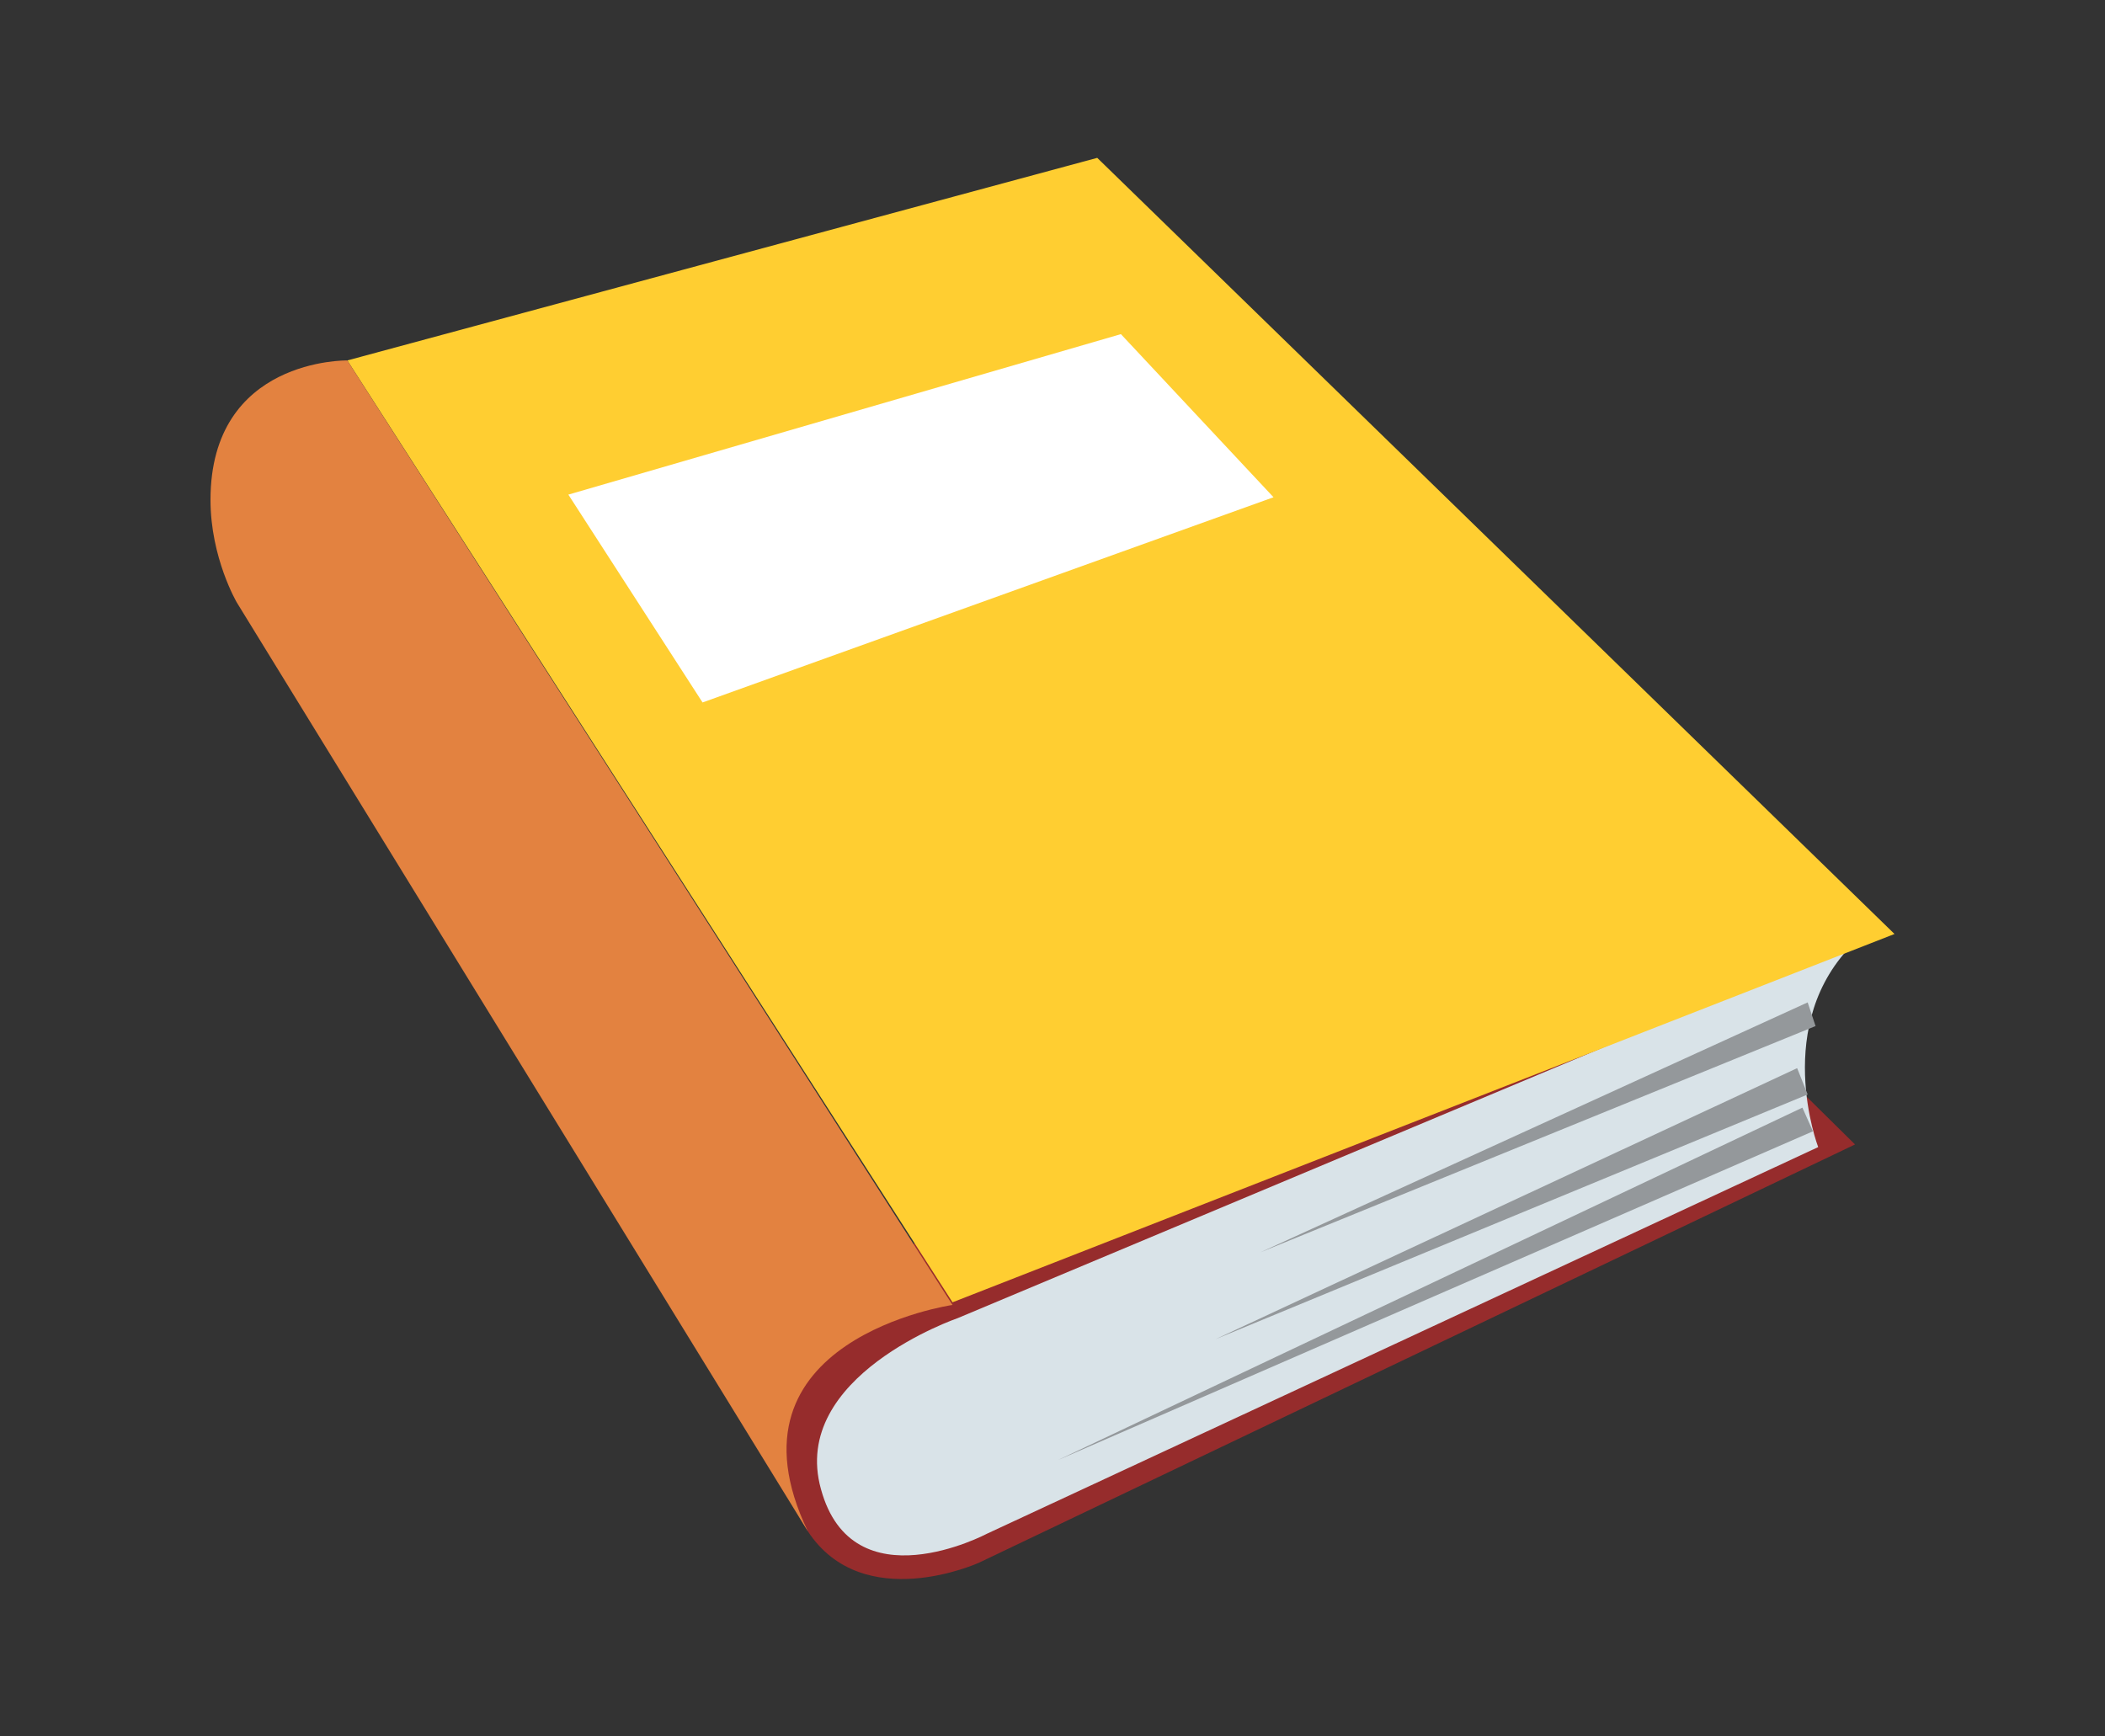
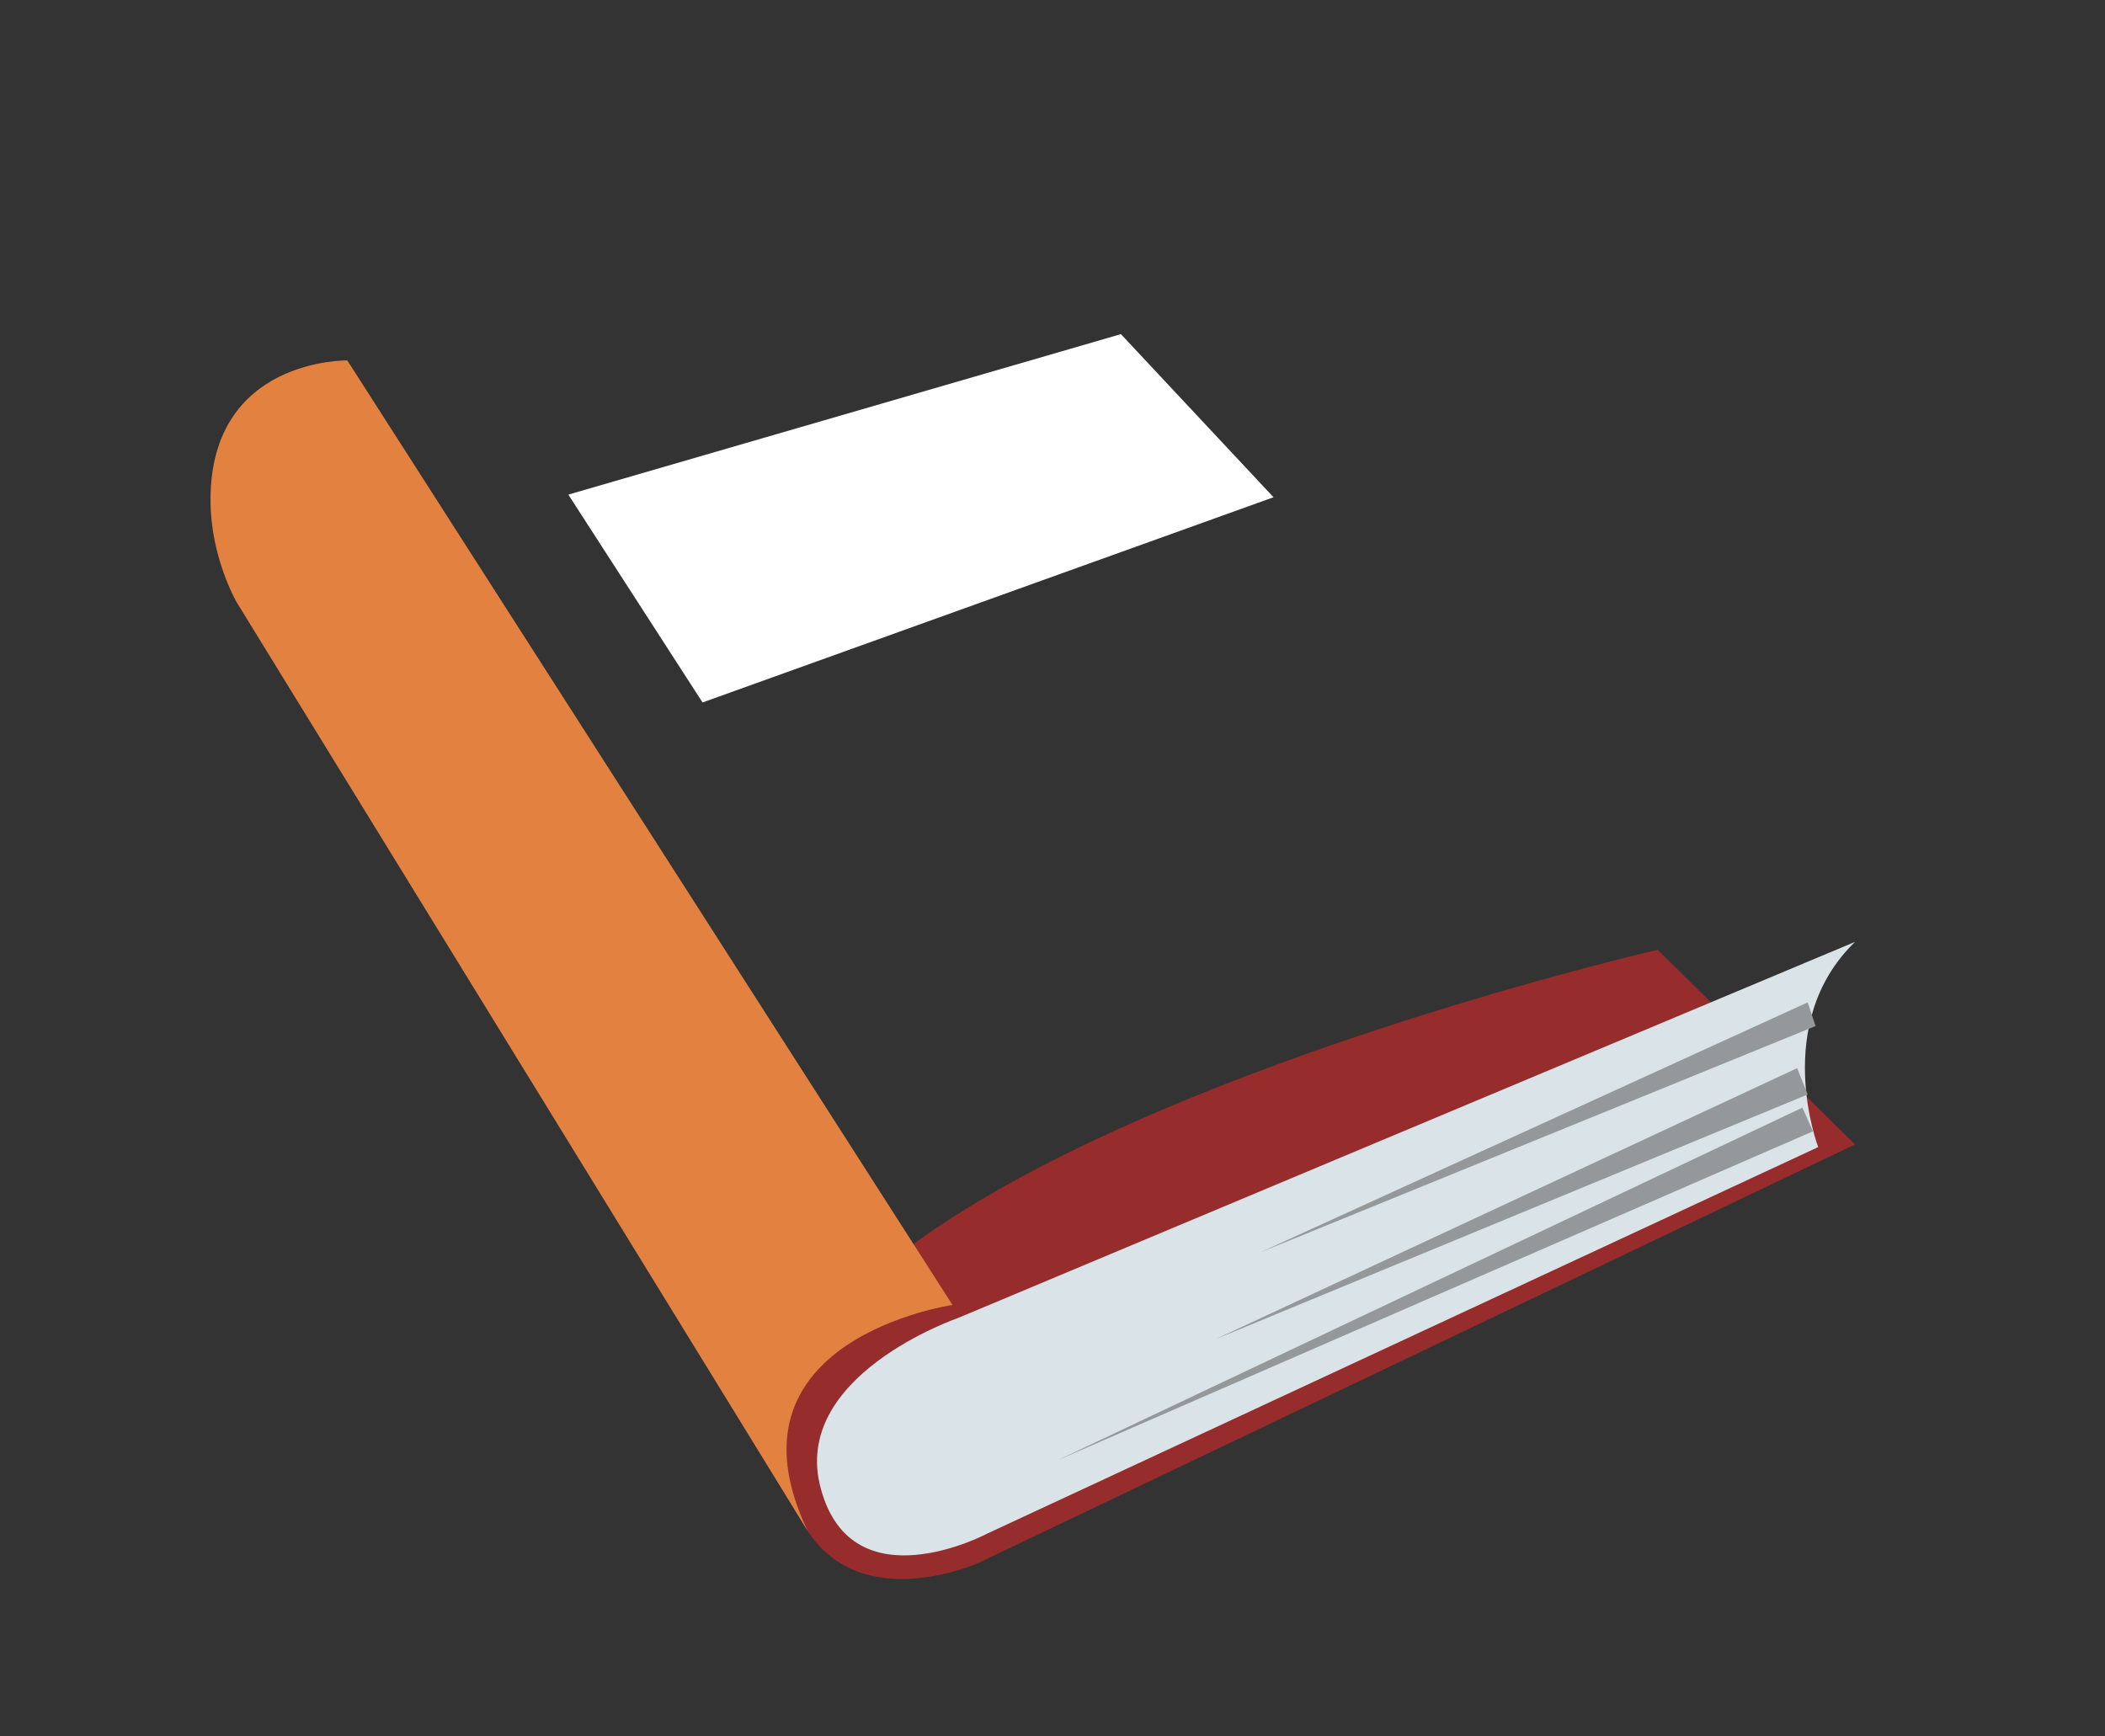
<svg xmlns="http://www.w3.org/2000/svg" width="40" height="33" fill="none">
  <rect width="100%" height="100%" fill="#333333" stroke="none" />
  <g clip-path="url(#a)">
    <path d="m31.5 18.05 3.75 3.7L18.6 29.7s-2.2 1-3.25-.6c-4.1-6.4 16.15-11.05 16.15-11.05Z" fill="#962C2C" />
    <path d="M18.2 25.05s-3.2 1.1-2.6 3.25c.6 2.2 3.15.85 3.15.85l15.8-7.35s-.9-2.35.7-3.9L18.2 25.05Z" fill="#D9E3E8" />
-     <path d="M20.85 3 36 17.75l-17.9 7L6.6 6.85 20.85 3Z" fill="#FFCE31" />
    <path d="m21.3 6.35 2.9 3.1-10.85 3.9L10.8 9.4l10.5-3.05Z" fill="#fff" />
    <path d="m34.5 19.5-10.55 4.3 10.4-4.75.15.45Zm-.15 1.3L23.1 25.45l11.05-5.15.2.5Zm.1.7L20.1 27.75l14.15-6.7.2.45Z" fill="#94989B" />
    <path d="M15.35 29.1c-1.75-3.65 2.75-4.3 2.75-4.3L6.6 6.85S4 6.8 4 9.5c0 1.1.5 1.95.5 1.95L15.35 29.1" fill="#E38240" />
  </g>
  <defs>
    <clipPath id="a">
      <path fill="#fff" transform="translate(4 .5)" d="M0 0h32v32H0z" />
    </clipPath>
  </defs>
</svg>